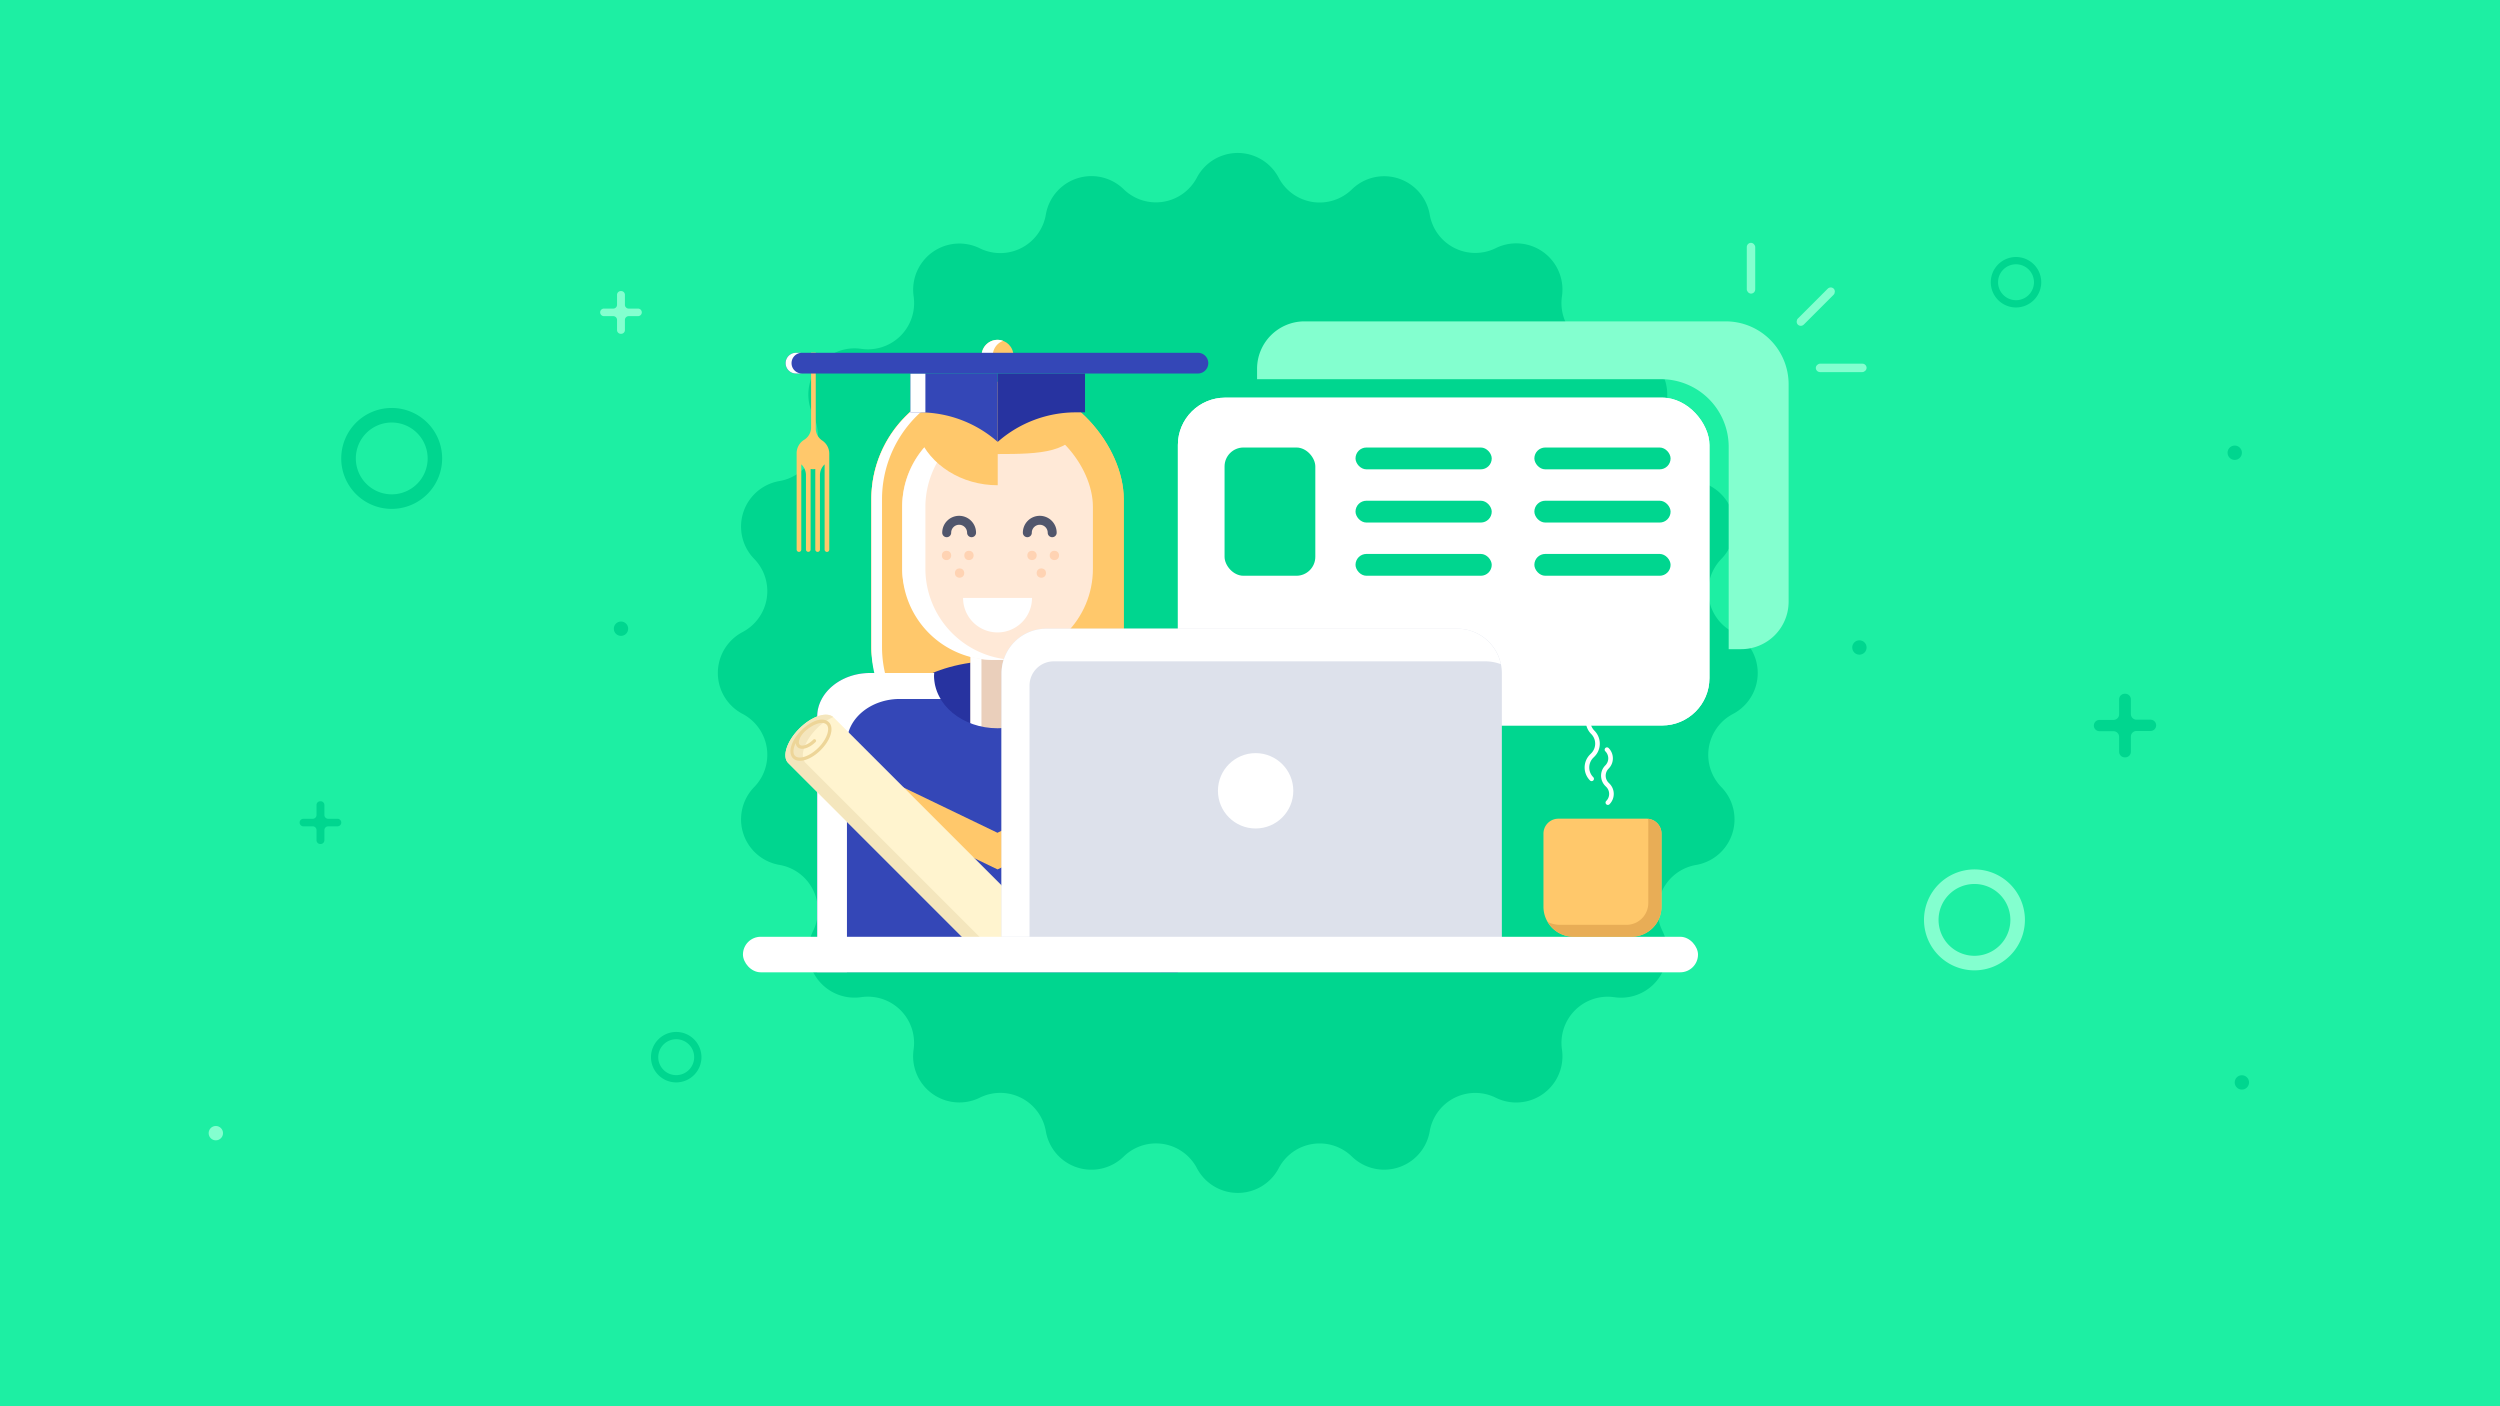
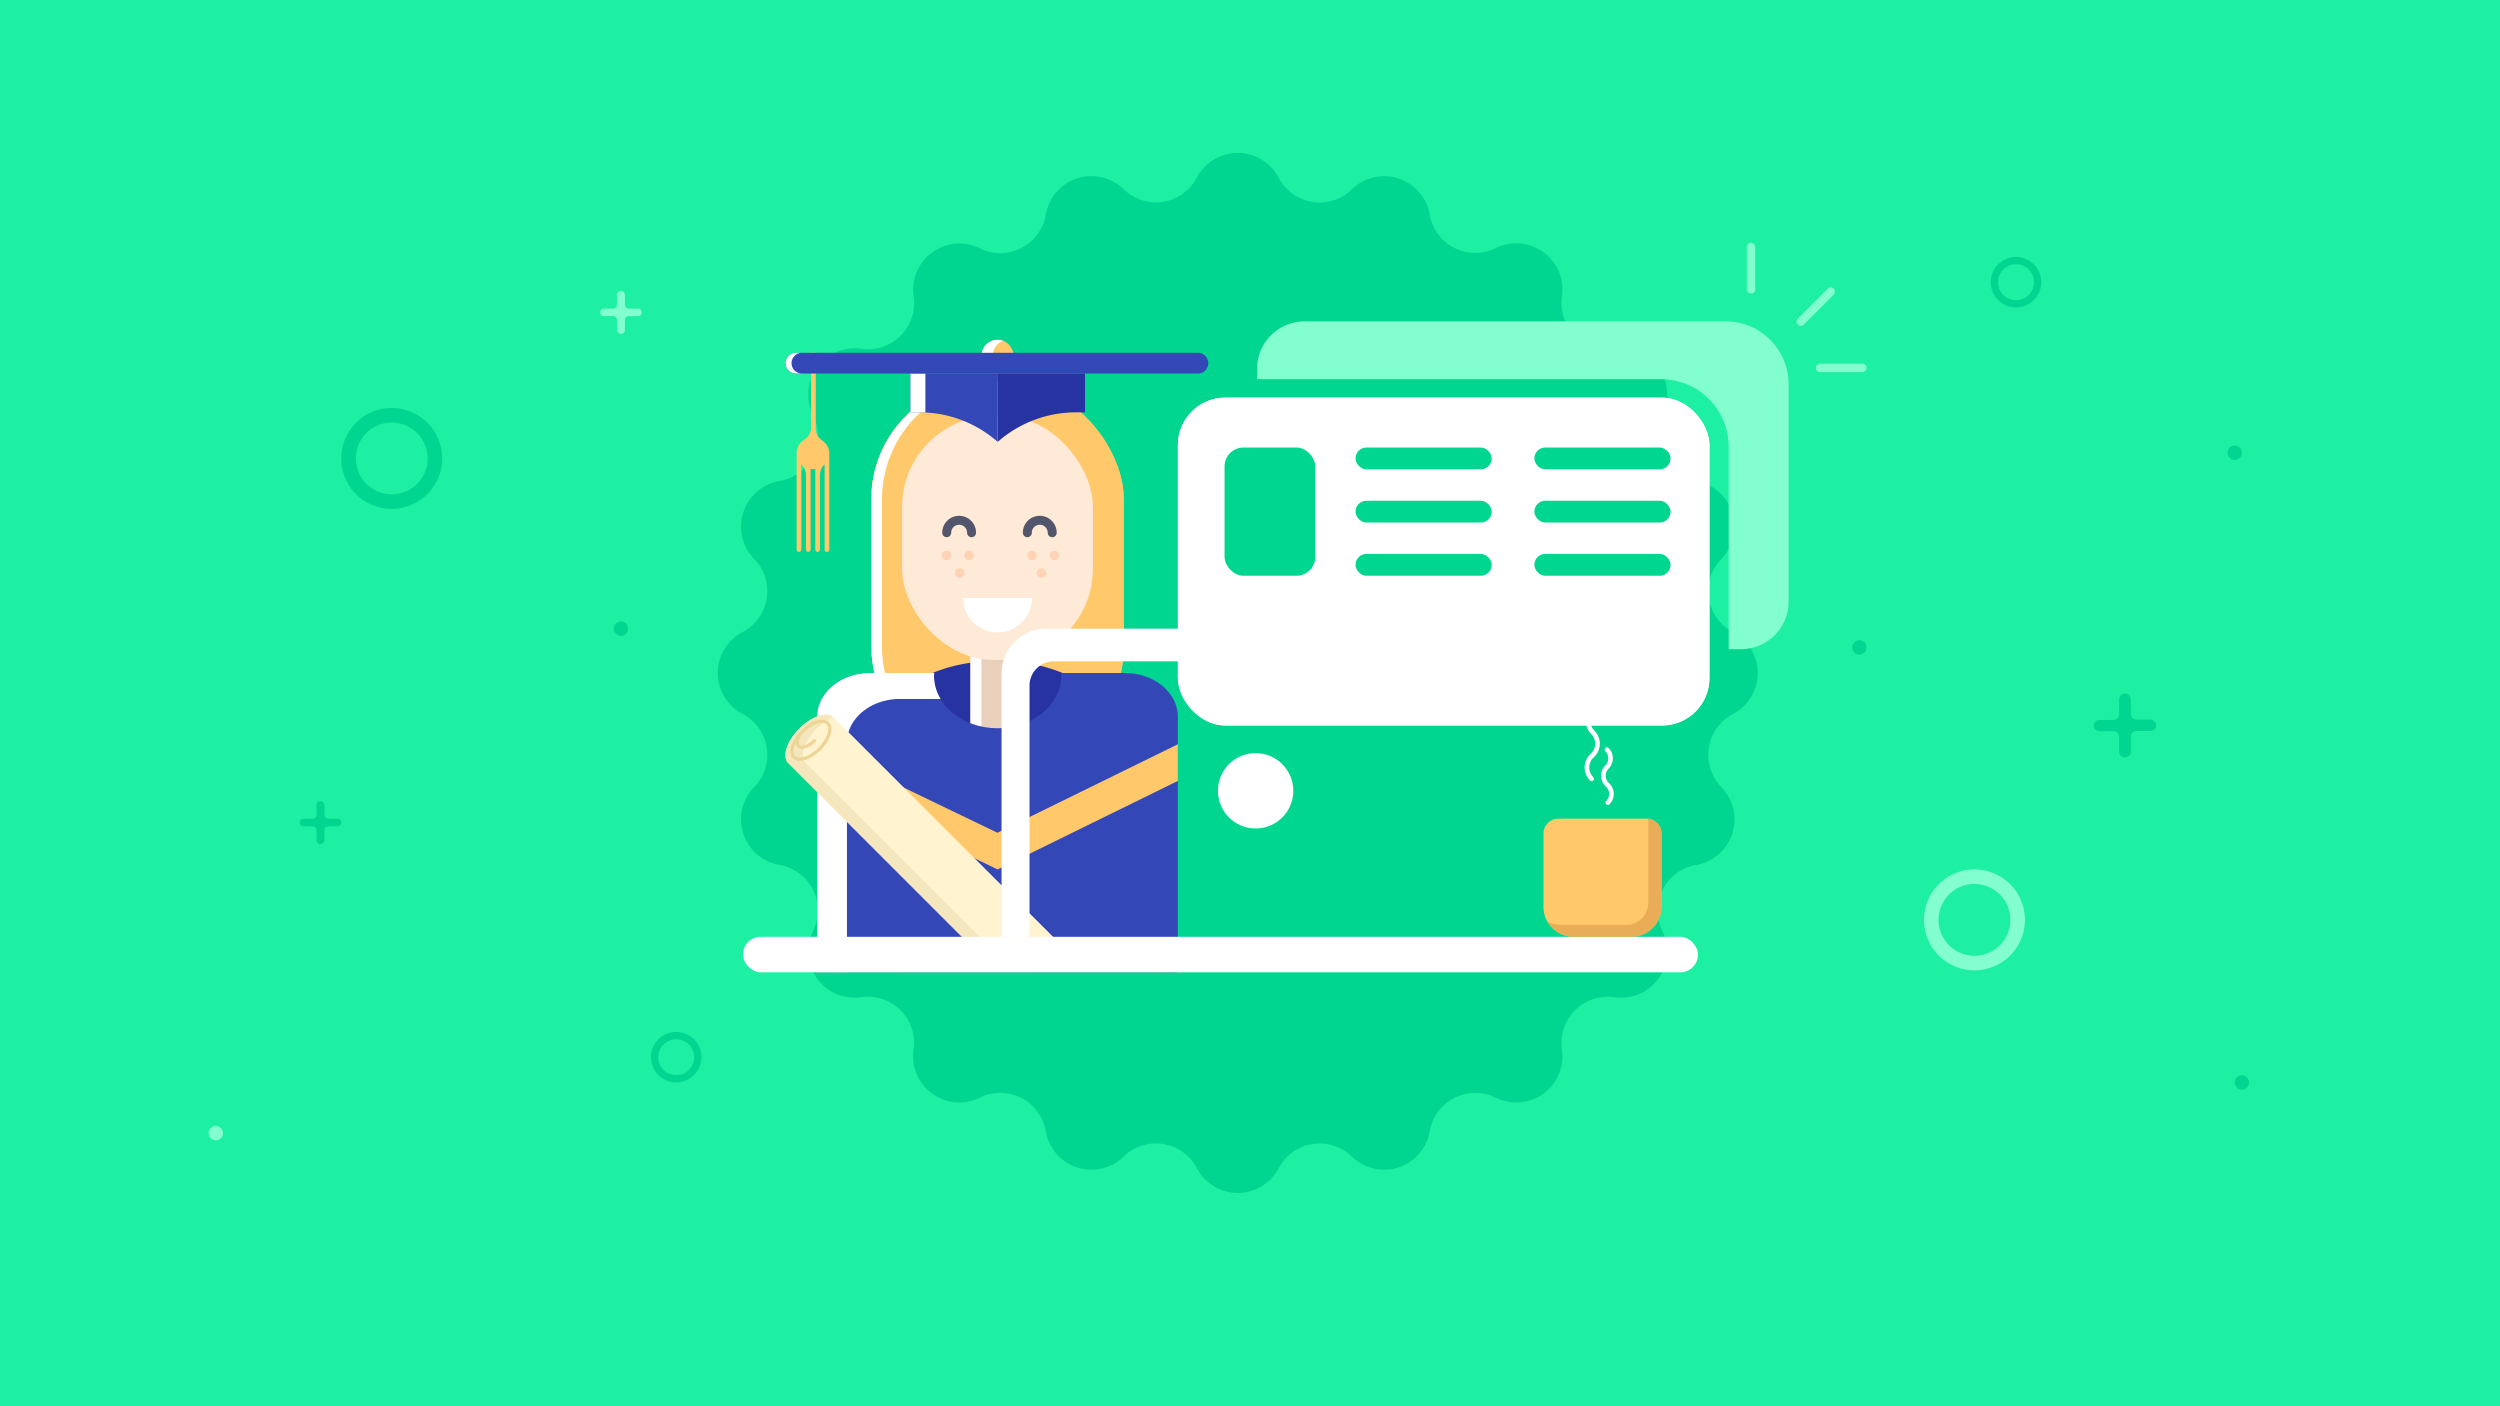
<svg xmlns="http://www.w3.org/2000/svg" viewBox="0 0 536.07 301.54">
  <defs>
    <style>.a{isolation:isolate;}.b{fill:#1defa3;}.c{fill:#00d68f;}.d{fill:#83ffcf;}.e{fill:#ffc86b;}.f,.l{fill:#fff;}.f{mix-blend-mode:soft-light;}.g{fill:#2733a0;}.h{fill:#eacfbb;}.i{fill:#ffe9d7;}.j,.r,.s{fill:none;}.j{stroke:#51566c;stroke-width:1.92px;}.j,.s{stroke-linecap:round;stroke-linejoin:round;}.k{fill:#ffd3b3;}.m{fill:#3447b7;}.n{fill:#fff4cf;}.o{fill:#f4e6bd;}.p{fill:#edd598;}.q{fill:#dde1eb;}.r,.s{stroke:#fff;}.r{stroke-miterlimit:10;stroke-width:0.84px;}.s{stroke-width:0.99px;}.t{fill:#e8ad56;}</style>
  </defs>
  <title>page-builder-tips</title>
  <g class="a">
    <rect class="b" width="536.07" height="301.54" />
    <path class="c" d="M274.19,38.12h0a9.91,9.91,0,0,0,15.69,2.49h0A9.91,9.91,0,0,1,306.57,46h0a9.91,9.91,0,0,0,14.16,7.21h0a9.91,9.91,0,0,1,14.2,10.31h0A9.91,9.91,0,0,0,346.17,74.8h0A9.91,9.91,0,0,1,356.48,89h0a9.91,9.91,0,0,0,7.21,14.16h0a9.91,9.91,0,0,1,5.42,16.69h0a9.91,9.91,0,0,0,2.49,15.69h0a9.91,9.91,0,0,1,0,17.55h0a9.91,9.91,0,0,0-2.49,15.69h0a9.91,9.91,0,0,1-5.42,16.69h0a9.91,9.91,0,0,0-7.21,14.16h0a9.91,9.91,0,0,1-10.31,14.2h0a9.91,9.91,0,0,0-11.24,11.24h0a9.91,9.91,0,0,1-14.2,10.31h0a9.91,9.91,0,0,0-14.16,7.21h0A9.91,9.91,0,0,1,289.89,248h0a9.91,9.91,0,0,0-15.69,2.49h0a9.91,9.91,0,0,1-17.55,0h0A9.91,9.91,0,0,0,240.95,248h0a9.91,9.91,0,0,1-16.69-5.42h0a9.91,9.91,0,0,0-14.16-7.21h0a9.91,9.91,0,0,1-14.2-10.31h0a9.91,9.91,0,0,0-11.24-11.24h0a9.91,9.91,0,0,1-10.31-14.2h0a9.91,9.91,0,0,0-7.21-14.16h0a9.91,9.91,0,0,1-5.42-16.69h0a9.91,9.91,0,0,0-2.49-15.69h0a9.91,9.91,0,0,1,0-17.55h0a9.91,9.91,0,0,0,2.49-15.69h0a9.91,9.91,0,0,1,5.42-16.69h0A9.91,9.91,0,0,0,174.36,89h0a9.91,9.91,0,0,1,10.31-14.2h0a9.91,9.91,0,0,0,11.24-11.24h0a9.91,9.91,0,0,1,14.2-10.31h0A9.91,9.91,0,0,0,224.26,46h0a9.91,9.91,0,0,1,16.69-5.42h0a9.91,9.91,0,0,0,15.69-2.49h0A9.91,9.91,0,0,1,274.19,38.12Z" />
    <circle class="c" cx="133.16" cy="134.81" r="1.54" />
    <circle class="d" cx="46.28" cy="242.98" r="1.54" />
    <circle class="c" cx="479.19" cy="97.08" r="1.54" />
    <circle class="c" cx="398.71" cy="138.84" r="1.54" />
    <circle class="c" cx="480.72" cy="232.1" r="1.54" />
    <path class="c" d="M84,109.12A10.82,10.82,0,1,1,94.81,98.3,10.83,10.83,0,0,1,84,109.12ZM84,90.6a7.7,7.7,0,1,0,7.7,7.7A7.71,7.71,0,0,0,84,90.6Z" />
    <path class="d" d="M423.38,208.07a10.82,10.82,0,1,1,10.82-10.82A10.83,10.83,0,0,1,423.38,208.07Zm0-18.52a7.7,7.7,0,1,0,7.7,7.7A7.71,7.71,0,0,0,423.38,189.55Z" />
    <path class="c" d="M145,232.1a5.41,5.41,0,1,1,5.41-5.41A5.42,5.42,0,0,1,145,232.1Zm0-9.26a3.85,3.85,0,1,0,3.85,3.85A3.85,3.85,0,0,0,145,222.84Z" />
    <path class="c" d="M432.29,65.93a5.41,5.41,0,1,1,5.41-5.41A5.42,5.42,0,0,1,432.29,65.93Zm0-9.26a3.85,3.85,0,1,0,3.85,3.85A3.85,3.85,0,0,0,432.29,56.67Z" />
    <rect class="e" x="186.84" y="81.88" width="54.12" height="81.98" rx="25.12" ry="25.12" />
    <rect class="e" x="186.84" y="81.88" width="54.12" height="81.98" rx="25.12" ry="25.12" />
    <path class="f" d="M189.13,138.75V107a25.19,25.19,0,0,1,25.12-25.12H212A25.19,25.19,0,0,0,186.84,107v31.74A25.19,25.19,0,0,0,212,163.87h2.29A25.19,25.19,0,0,1,189.13,138.75Z" />
    <ellipse class="g" cx="213.9" cy="155.34" rx="23.69" ry="13.64" />
    <rect class="h" x="208.09" y="134.18" width="11.62" height="27.81" rx="5.81" ry="5.81" />
    <path class="f" d="M210.45,156.18V140a5.83,5.83,0,0,1,4.63-5.69,5.77,5.77,0,0,0-1.18-.12,5.83,5.83,0,0,0-5.81,5.81v16.19A5.83,5.83,0,0,0,213.9,162a5.77,5.77,0,0,0,1.18-.12A5.83,5.83,0,0,1,210.45,156.18Z" />
    <rect class="i" x="193.44" y="89.13" width="40.91" height="52.38" rx="19.54" ry="19.54" />
-     <path class="f" d="M198.43,122v-13.3a19.6,19.6,0,0,1,18-19.47c-.52,0-1-.07-1.58-.07H213a19.6,19.6,0,0,0-19.54,19.54V122A19.6,19.6,0,0,0,213,141.51h1.83c.53,0,1.06,0,1.58-.07A19.6,19.6,0,0,1,198.43,122Z" />
    <path class="j" d="M203,114.23a2.66,2.66,0,1,1,5.33,0" />
    <path class="j" d="M220.29,114.23a2.66,2.66,0,0,1,5.33,0" />
    <circle class="k" cx="202.96" cy="119.1" r="1" />
    <circle class="k" cx="207.77" cy="119.1" r="1" />
    <circle class="k" cx="205.76" cy="122.88" r="1" />
    <circle class="k" cx="226.09" cy="119.1" r="1" />
    <circle class="k" cx="221.29" cy="119.1" r="1" />
    <circle class="k" cx="223.29" cy="122.88" r="1" />
    <path class="l" d="M213.9,135.61a7.39,7.39,0,0,0,7.39-7.39H206.51A7.39,7.39,0,0,0,213.9,135.61Z" />
-     <path class="e" d="M230.41,88.23l-13.91-.37H204l-7,5.7c2.4,6.08,9.1,10.49,16.94,10.49V97.36c9,0,16.46-.2,17.7-6.69Z" />
    <path class="m" d="M252.56,208.49c0-.05,0-11,0-11V153.67c0-5.15-5.1-9.36-11.33-9.36H227.56q0,.29,0,.58c0,6.22-6.11,11.27-13.64,11.27s-13.64-5-13.64-11.27q0-.29,0-.58H186.56c-6.23,0-11.33,4.21-11.33,9.36v43.78c0,.05,0,11,0,11Z" />
    <path class="f" d="M200.32,144.31H186.56c-6.23,0-11.33,4.21-11.33,9.36v43.78c0,.05,0,11,0,11h6.38c0-2.73,0-5.44,0-5.47V159.24c0-5.15,5.1-9.36,11.33-9.36h8.76a9.65,9.65,0,0,1-1.42-5Q200.3,144.6,200.32,144.31Z" />
    <polygon class="e" points="252.57 159.59 213.88 178.57 175.23 159.95 175.23 167.79 213.91 186.43 252.57 167.45 252.57 159.59" />
    <path class="n" d="M228.45,203.53l-49.68-49.68c-1.38-1.38-4.69-.32-7.38,2.38s-3.76,6-2.38,7.38l39.92,39.92Z" />
    <path class="o" d="M175.14,156.23a11.59,11.59,0,0,1,3.53-2.47c-1.44-1.24-4.64-.16-7.28,2.47s-3.76,6-2.38,7.38l39.92,39.92h3.75l-39.92-39.92C171.38,162.23,172.44,158.93,175.14,156.23Z" />
    <path class="p" d="M172.22,156.24l-.08.06-.12.13-.22.21c-2.16,2.16-2.93,4.77-1.76,5.95s3.79.4,5.95-1.76,2.93-4.77,1.76-5.95S174.28,154.39,172.22,156.24Zm3.27,4.09c-1.82,1.82-4.09,2.62-5,1.76-.53-.53-.43-1.59.14-2.75a1.33,1.33,0,0,0,.37.85c.78.78,2.49.3,3.89-1.09a.35.35,0,0,0-.5-.5c-1.18,1.18-2.47,1.52-2.9,1.09s-.11-1.62,1-2.76c1.78-1.68,3.91-2.39,4.75-1.56S177.31,158.51,175.49,160.33Z" />
    <rect class="l" x="252.57" y="85.27" width="113.98" height="70.29" rx="10.15" ry="10.15" />
    <rect class="l" x="252.57" y="85.27" width="113.98" height="70.29" rx="10.15" ry="10.15" />
    <path class="d" d="M370.09,68.91H279.7a10.18,10.18,0,0,0-10.15,10.15v2.25h86.67a14.51,14.51,0,0,1,14.46,14.46V139.2h2.7a10.18,10.18,0,0,0,10.15-10.15V82.36A13.49,13.49,0,0,0,370.09,68.91Z" />
    <rect class="c" x="262.58" y="95.96" width="19.46" height="27.5" rx="4.06" ry="4.06" />
    <rect class="c" x="329.01" y="95.96" width="29.21" height="4.68" rx="2.34" ry="2.34" />
    <rect class="c" x="329.01" y="107.37" width="29.21" height="4.68" rx="2.34" ry="2.34" />
    <rect class="c" x="329.01" y="118.78" width="29.21" height="4.68" rx="2.34" ry="2.34" />
    <rect class="c" x="290.66" y="95.96" width="29.21" height="4.68" rx="2.34" ry="2.34" />
    <rect class="c" x="290.66" y="107.37" width="29.21" height="4.68" rx="2.34" ry="2.34" />
    <rect class="c" x="290.66" y="118.78" width="29.21" height="4.68" rx="2.34" ry="2.34" />
-     <path class="q" d="M224.31,134.81h88.18a9.55,9.55,0,0,1,9.55,9.55V201a0,0,0,0,1,0,0H214.76a0,0,0,0,1,0,0V144.36A9.55,9.55,0,0,1,224.31,134.81Z" />
    <circle class="l" cx="269.24" cy="169.57" r="8.08" />
    <rect class="l" x="159.31" y="200.87" width="204.79" height="7.62" rx="3.81" ry="3.81" />
    <path class="r" d="M376.9,66" />
    <rect class="d" x="374.56" y="52.07" width="1.81" height="10.89" rx="0.91" ry="0.91" />
    <rect class="d" x="393.89" y="73.44" width="1.81" height="10.89" rx="0.91" ry="0.91" transform="translate(315.92 473.68) rotate(-90)" />
    <rect class="d" x="388.45" y="60.31" width="1.81" height="10.89" rx="0.91" ry="0.91" transform="translate(160.53 -256.06) rotate(45)" />
    <path class="d" d="M134,63.22v2.14a.81.81,0,0,0,.81.81h2a.81.81,0,0,1,.81.81h0a.81.81,0,0,1-.81.81h-2a.81.81,0,0,0-.81.81v2.17a.81.81,0,0,1-.81.81h-.07a.81.81,0,0,1-.81-.81V68.6a.81.81,0,0,0-.81-.81h-2a.81.81,0,0,1-.81-.81h0a.81.81,0,0,1,.81-.81h2a.81.81,0,0,0,.81-.81V63.22a.81.81,0,0,1,.81-.81h.07A.81.81,0,0,1,134,63.22Z" />
    <path class="c" d="M69.56,172.62v2.14a.81.81,0,0,0,.81.81h2a.81.81,0,0,1,.81.81h0a.81.81,0,0,1-.81.81h-2a.81.81,0,0,0-.81.81v2.17a.81.81,0,0,1-.81.81h-.07a.81.81,0,0,1-.81-.81V178a.81.81,0,0,0-.81-.81h-2a.81.81,0,0,1-.81-.81h0a.81.81,0,0,1,.81-.81h2a.81.81,0,0,0,.81-.81v-2.14a.81.81,0,0,1,.81-.81h.07A.81.81,0,0,1,69.56,172.62Z" />
    <path class="c" d="M456.92,149.92v3.19a1.21,1.21,0,0,0,1.21,1.21h3a1.21,1.21,0,0,1,1.21,1.21h0a1.21,1.21,0,0,1-1.21,1.21h-3a1.21,1.21,0,0,0-1.21,1.21v3.24a1.21,1.21,0,0,1-1.21,1.21h-.1a1.21,1.21,0,0,1-1.21-1.21V158a1.21,1.21,0,0,0-1.21-1.21h-3a1.21,1.21,0,0,1-1.21-1.21h0a1.21,1.21,0,0,1,1.21-1.21h3a1.21,1.21,0,0,0,1.21-1.21v-3.19a1.21,1.21,0,0,1,1.21-1.21h.1A1.21,1.21,0,0,1,456.92,149.92Z" />
    <path class="s" d="M341.29,167a3.44,3.44,0,0,1,0-4.86l.25-.25a3.44,3.44,0,0,0,0-4.86h0a3.44,3.44,0,0,1,0-4.86" />
    <path class="s" d="M344.77,172.1a2.63,2.63,0,0,0,0-3.72l-.19-.19a2.63,2.63,0,0,1,0-3.72h0a2.63,2.63,0,0,0,0-3.72" />
    <path class="e" d="M334.16,175.55h18.91a3.2,3.2,0,0,1,3.2,3.2v15.67a6.44,6.44,0,0,1-6.44,6.44H337.4a6.44,6.44,0,0,1-6.44-6.44V178.75A3.2,3.2,0,0,1,334.16,175.55Z" />
    <path class="t" d="M353.38,175.58a3.21,3.21,0,0,1,.06.62v17.43a4.68,4.68,0,0,1-4.68,4.68H334.57a6.41,6.41,0,0,1-2.7-.6,6.43,6.43,0,0,0,5.53,3.15h12.43a6.44,6.44,0,0,0,6.44-6.44V178.75A3.19,3.19,0,0,0,353.38,175.58Z" />
    <path class="f" d="M312.49,134.81H224.31a9.58,9.58,0,0,0-9.55,9.55v56.5h6V147a5.2,5.2,0,0,1,5.19-5.19h92.55a9.44,9.44,0,0,1,3.32.61A9.59,9.59,0,0,0,312.49,134.81Z" />
    <circle class="e" cx="213.9" cy="76.28" r="3.41" />
    <path class="f" d="M212.87,76.28a3.41,3.41,0,0,1,2.22-3.19,3.41,3.41,0,1,0,0,6.38A3.41,3.41,0,0,1,212.87,76.28Z" />
    <path class="m" d="M197.18,88.42a25.36,25.36,0,0,1,16.75,6.33V80.08H195.22v8.33Z" />
    <path class="g" d="M230.69,88.42a25.36,25.36,0,0,0-16.75,6.33V80.08h18.72v8.33Z" />
    <path class="e" d="M176.25,94.42a3.08,3.08,0,0,1-1.33-2.5V75.61h-1v16.1a3.1,3.1,0,0,1-1.51,2.61,3.38,3.38,0,0,0-1.59,2.87v20.65a.48.48,0,0,0,1,0V99.56h0a3.22,3.22,0,0,1,1,2.23v15.71h0v.33a.48.48,0,0,0,1,0V100.56a2.48,2.48,0,0,0,1,0v17.28a.48.48,0,0,0,1,0v-.33h0V101.8a3.22,3.22,0,0,1,1-2.23h0v17.95h0v.33a.48.48,0,0,0,1,0V97.2A3.4,3.4,0,0,0,176.25,94.42Z" />
    <rect class="f" x="195.22" y="80.08" width="3.21" height="8.36" />
    <path class="m" d="M256.87,75.65h-86.2a2.22,2.22,0,1,0,0,4.44h86.2a2.22,2.22,0,0,0,0-4.44Z" />
    <path class="f" d="M169.73,77.87a2.22,2.22,0,0,1,2.22-2.22h-1.27a2.22,2.22,0,1,0,0,4.44h1.27A2.22,2.22,0,0,1,169.73,77.87Z" />
  </g>
</svg>